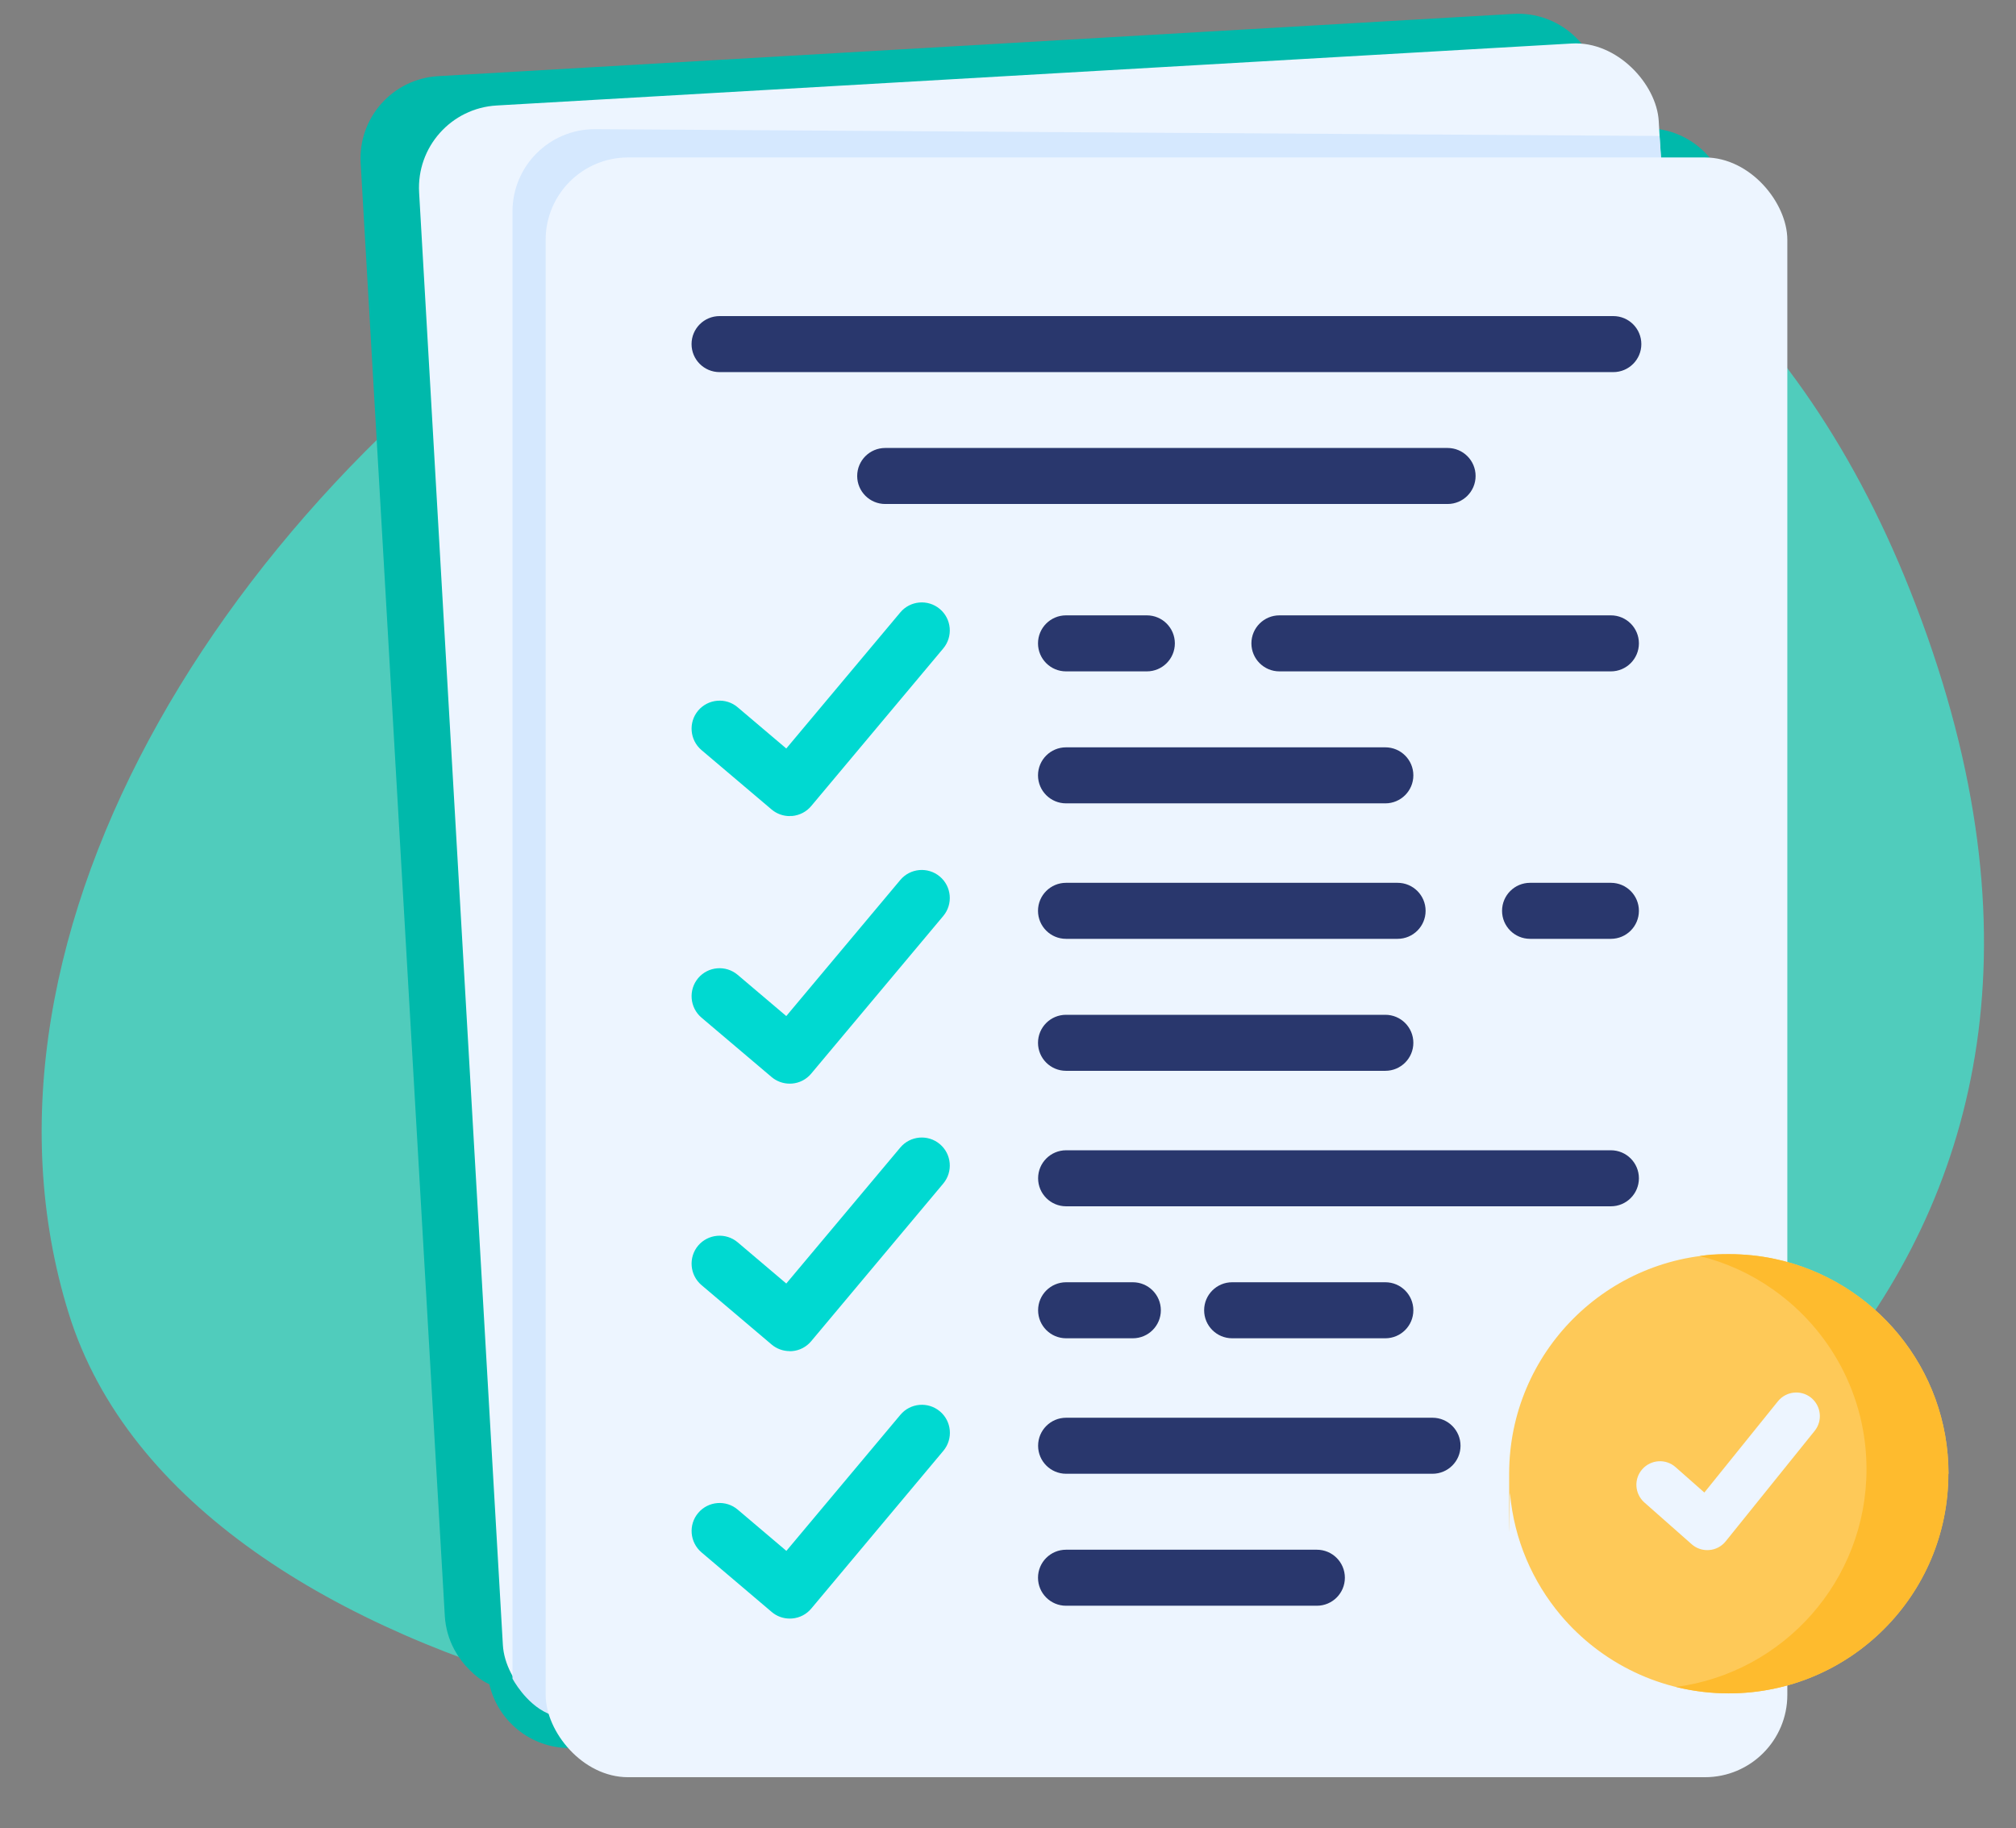
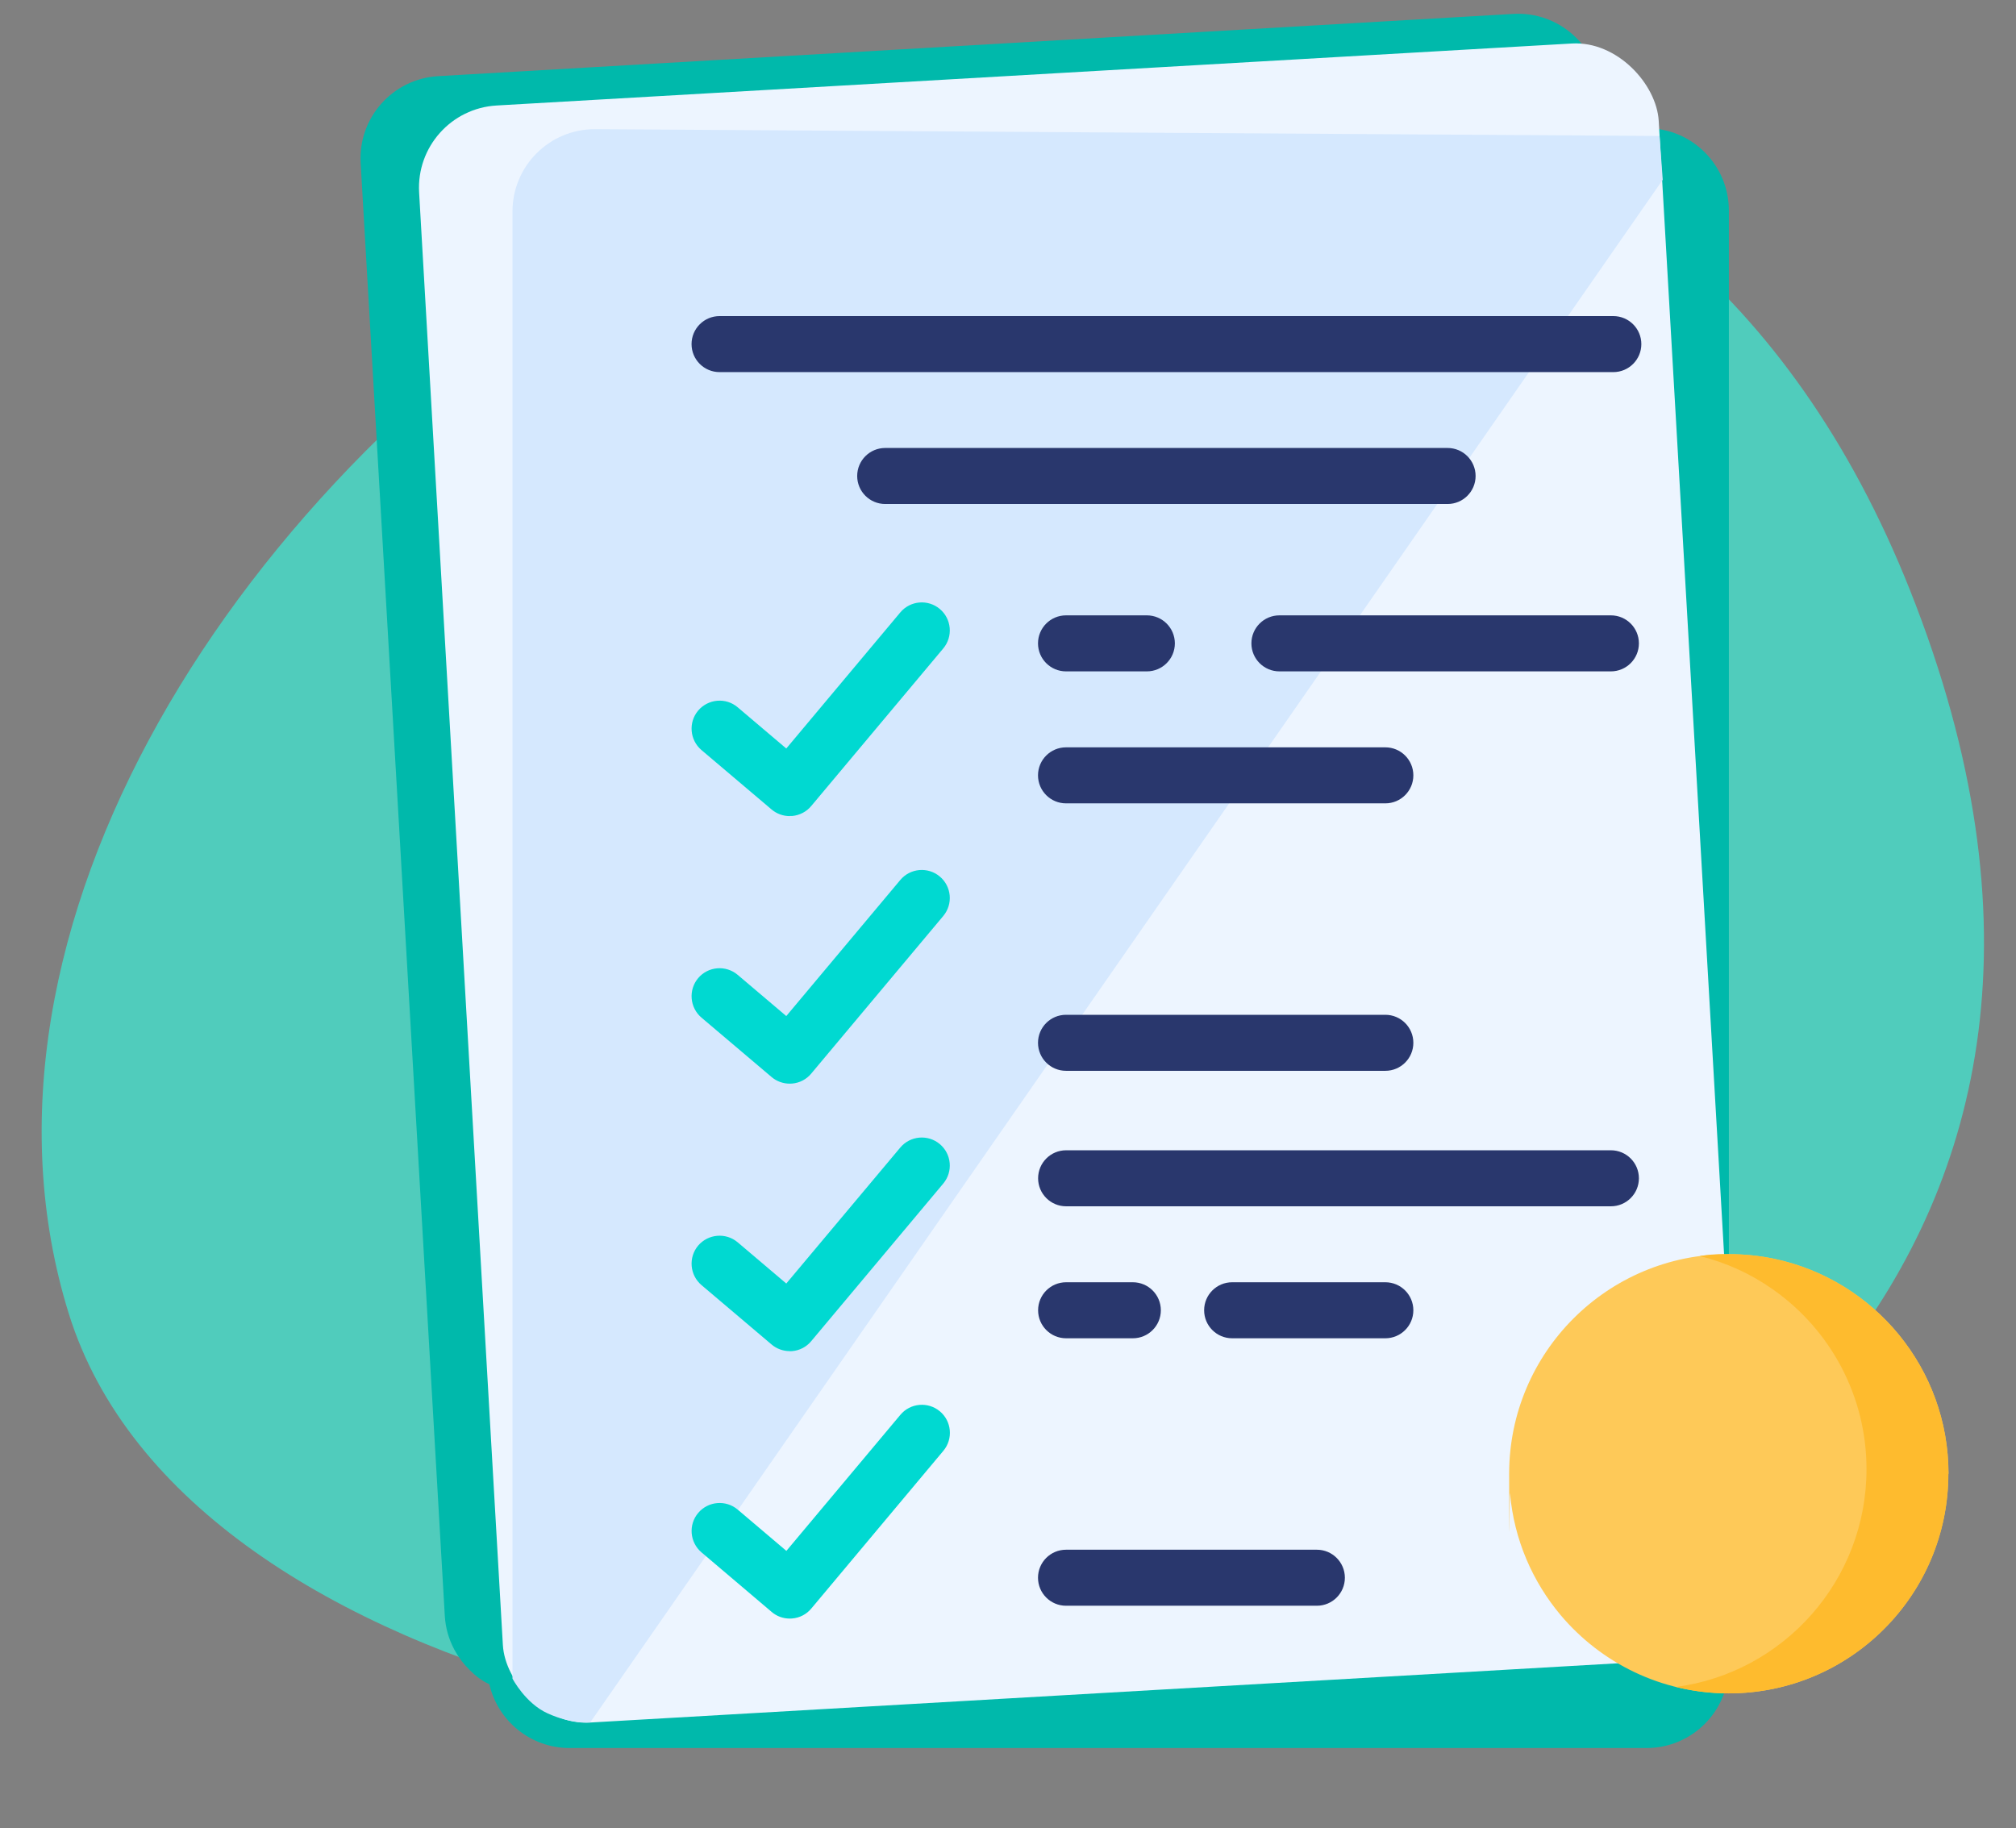
<svg xmlns="http://www.w3.org/2000/svg" version="1.1" viewBox="0 0 2072.7 1879.9">
  <rect x="0" y="0" width="2072.7" height="1879.9" fill="#808080" stroke="none" />
  <defs>
    <style>
      .st0 {
        fill: #fec958;
      }

      .st0, .st1, .st2 {
        fill-rule: evenodd;
      }

      .st3 {
        fill: #00d9d1;
      }

      .st1 {
        fill: #d5e8fe;
      }

      .st4 {
        fill: #50ccbc;
      }

      .st2 {
        fill: #febb2e;
      }

      .st5 {
        fill: #edf5ff;
      }

      .st6 {
        fill: #00b9ab;
      }

      .st7 {
        fill: #29376d;
      }
    </style>
  </defs>
  <g id="Layer_2">
    <g id="SignShadeFr">
      <path class="st4" d="M70.6,1350.3C-51.1,957.8,241.9,491.8,662.3,239.4,1097.3-21.7,1718.1-12,1963.8,607c273.8,689.6-251.7,1033.6-632.9,1144.3-407.3,118.3-1138.5-8.4-1260.3-401" />
    </g>
  </g>
  <g id="Layer_3">
    <path class="st6" d="M1692.8,131.9h-45l-1.6-22h0l-.9-15.9c-2.7-46.7-42.7-82.4-89.4-79.7L450.5,78.3c-46.7,2.7-82.4,42.7-79.7,89.4l86.5,1493.5c.7,12.5,4.1,24.1,9.6,34.5h0c0,0,.2.4.6,1.1,4.1,7.5,9.3,14.4,15.4,20.3,5.5,5.6,12.3,11,20.2,14.6,0,0,0,0,0,0,8.7,37.6,42.3,65.6,82.5,65.6h1107.2c46.8,0,84.7-37.9,84.7-84.7V216.5c0-46.8-37.9-84.7-84.7-84.7Z" />
  </g>
  <g id="Layer_1">
    <rect class="st5" x="473.1" y="74.9" width="1276.6" height="1665.4" rx="84.7" ry="84.7" transform="translate(-50.6 65.8) rotate(-3.3)" />
    <path class="st1" d="M563.1,1761.7c-22.9-10.3-36.2-35.8-36.2-35.8V217.5c0-46.8,37.9-84.7,84.7-84.7l1094.6,7,3.3,45L606.8,1771s-19,1.9-43.7-9.3Z" />
-     <rect class="st5" x="561" y="161.9" width="1276.6" height="1665.4" rx="84.7" ry="84.7" />
    <g>
      <path class="st7" d="M1488.3,518.2h-578.2c-15.9,0-28.8-12.9-28.8-28.8s12.9-28.8,28.8-28.8h578.2c15.9,0,28.8,12.9,28.8,28.8s-12.9,28.8-28.8,28.8ZM1658.7,382.6h-918.9c-15.9,0-28.8-12.9-28.8-28.8s12.9-28.8,28.8-28.8h918.9c15.9,0,28.8,12.9,28.8,28.8s-12.9,28.8-28.8,28.8Z" />
      <path class="st3" d="M811.9,839.1c-6.8,0-13.4-2.4-18.6-6.8l-72.1-61.1c-12.1-10.3-13.6-28.5-3.4-40.6,10.3-12.1,28.5-13.7,40.6-3.4l50,42.4,117.2-139.9c10.2-12.2,28.4-13.8,40.6-3.6,12.2,10.2,13.8,28.4,3.6,40.6l-135.8,162.1c-4.9,5.9-12,9.5-19.6,10.2-.8,0-1.6,0-2.4,0Z" />
      <path class="st3" d="M811.9,1114.2c-6.8,0-13.4-2.4-18.6-6.8l-72.1-61.1c-12.1-10.3-13.6-28.5-3.4-40.6,10.3-12.2,28.5-13.6,40.6-3.4l50,42.4,117.2-139.9c10.2-12.2,28.4-13.8,40.6-3.6,12.2,10.2,13.8,28.4,3.6,40.6l-135.8,162.1c-4.9,5.9-12,9.6-19.6,10.2-.8,0-1.6.1-2.4.1Z" />
      <path class="st3" d="M811.9,1389.2c-6.8,0-13.4-2.4-18.6-6.8l-72.1-61.1c-12.1-10.3-13.6-28.5-3.4-40.6,10.3-12.1,28.5-13.6,40.6-3.4l50,42.4,117.2-139.8c10.2-12.2,28.4-13.8,40.6-3.6,12.2,10.2,13.8,28.4,3.6,40.6l-135.8,162.1c-4.9,5.9-12,9.6-19.6,10.2-.8,0-1.6.1-2.4.1Z" />
      <path class="st3" d="M811.9,1664.2c-6.8,0-13.4-2.4-18.6-6.9l-72.1-61.2c-12.1-10.3-13.6-28.5-3.3-40.6,10.3-12.1,28.5-13.6,40.6-3.3l50,42.4,117.2-139.9c10.2-12.2,28.4-13.8,40.6-3.6,12.2,10.2,13.8,28.4,3.6,40.6l-135.8,162.2c-4.9,5.9-12,9.6-19.7,10.2-.8,0-1.6.1-2.4.1Z" />
      <path class="st7" d="M1424.3,826h-328.3c-15.9,0-28.8-12.9-28.8-28.8s12.9-28.8,28.8-28.8h328.3c15.9,0,28.8,12.9,28.8,28.8s-12.9,28.8-28.8,28.8Z" />
      <path class="st7" d="M1656.2,690.3h-340.8c-15.9,0-28.8-12.9-28.8-28.8s12.9-28.8,28.8-28.8h340.8c15.9,0,28.8,12.9,28.8,28.8s-12.9,28.8-28.8,28.8ZM1179.1,690.3h-83.1c-15.9,0-28.8-12.9-28.8-28.8s12.9-28.8,28.8-28.8h83.1c15.9,0,28.8,12.9,28.8,28.8s-12.9,28.8-28.8,28.8Z" />
      <path class="st7" d="M1424.3,1101h-328.3c-15.9,0-28.8-12.9-28.8-28.8s12.9-28.8,28.8-28.8h328.3c15.9,0,28.8,12.9,28.8,28.8s-12.9,28.8-28.8,28.8Z" />
      <path class="st7" d="M1656.2,1240.3h-560.1c-15.9,0-28.8-12.9-28.8-28.8s12.9-28.8,28.8-28.8h560.1c15.9,0,28.8,12.9,28.8,28.8s-12.9,28.8-28.8,28.8Z" />
      <path class="st7" d="M1353.9,1651h-257.9c-15.9,0-28.8-12.9-28.8-28.8s12.9-28.8,28.8-28.8h257.9c15.9,0,28.8,12.9,28.8,28.8s-12.9,28.8-28.8,28.8Z" />
-       <path class="st7" d="M1656.2,965.3h-83.1c-15.9,0-28.8-12.9-28.8-28.8s12.9-28.8,28.8-28.8h83.1c15.9,0,28.8,12.9,28.8,28.8s-12.9,28.8-28.8,28.8ZM1436.9,965.3h-340.9c-15.9,0-28.8-12.9-28.8-28.8s12.9-28.8,28.8-28.8h340.9c15.9,0,28.8,12.9,28.8,28.8s-12.9,28.8-28.8,28.8Z" />
      <path class="st7" d="M1424.3,1376h-157.5c-15.9,0-28.8-12.9-28.8-28.8s12.9-28.8,28.8-28.8h157.5c15.9,0,28.8,12.9,28.8,28.8s-12.9,28.8-28.8,28.8ZM1164.7,1376h-68.6c-15.9,0-28.8-12.9-28.8-28.8s12.9-28.8,28.8-28.8h68.6c15.9,0,28.8,12.9,28.8,28.8s-12.9,28.8-28.8,28.8Z" />
-       <path class="st7" d="M1472.8,1515.3h-376.7c-15.9,0-28.8-12.9-28.8-28.8s12.9-28.8,28.8-28.8h376.7c15.9,0,28.8,12.9,28.8,28.8s-12.9,28.8-28.8,28.8Z" />
    </g>
    <path class="st0" d="M2003.3,1515.3c0-108.3-76.3-198.9-178.2-220.8-15.3-3.3-31.4-5-47.7-5-124.7,0-225.8,101.1-225.8,225.8s.3,13.6.9,20.3c4.2,47.4,23.1,90.6,52.1,125.1,41.4,49.1,103.5,80.4,172.7,80.4,124.7,0,225.8-101.1,225.8-225.8Z" />
-     <path class="st5" d="M1755.3,1593.8c-5.9,0-11.6-2.1-16.1-6.1l-48.6-42.9c-10-8.9-11-24.2-2.1-34.2,8.9-10,24.2-11,34.2-2.1l29.6,26.1,75.6-93.8c8.4-10.4,23.7-12.1,34.1-3.7,10.4,8.4,12.1,23.7,3.7,34.1l-91.5,113.6c-4.2,5.2-10.2,8.4-16.8,8.9-.7,0-1.4.1-2.1.1Z" />
    <path class="st2" d="M2003.3,1515.3c0-108.3-76.3-198.9-178.2-220.8-15.3-3.3-31.4-5-47.7-5s-20.1.6-29.9,1.9c27.3,6.8,52.6,18.4,74.9,34.1.6.4,1.2.7,1.7,1.2,57.4,40.9,94.9,108,94.9,183.9,0,114.6-85.4,209.3-195.9,223.9,17.4,4.3,35.6,6.6,54.3,6.6,124.7,0,225.8-101.1,225.8-225.8Z" />
  </g>
</svg>